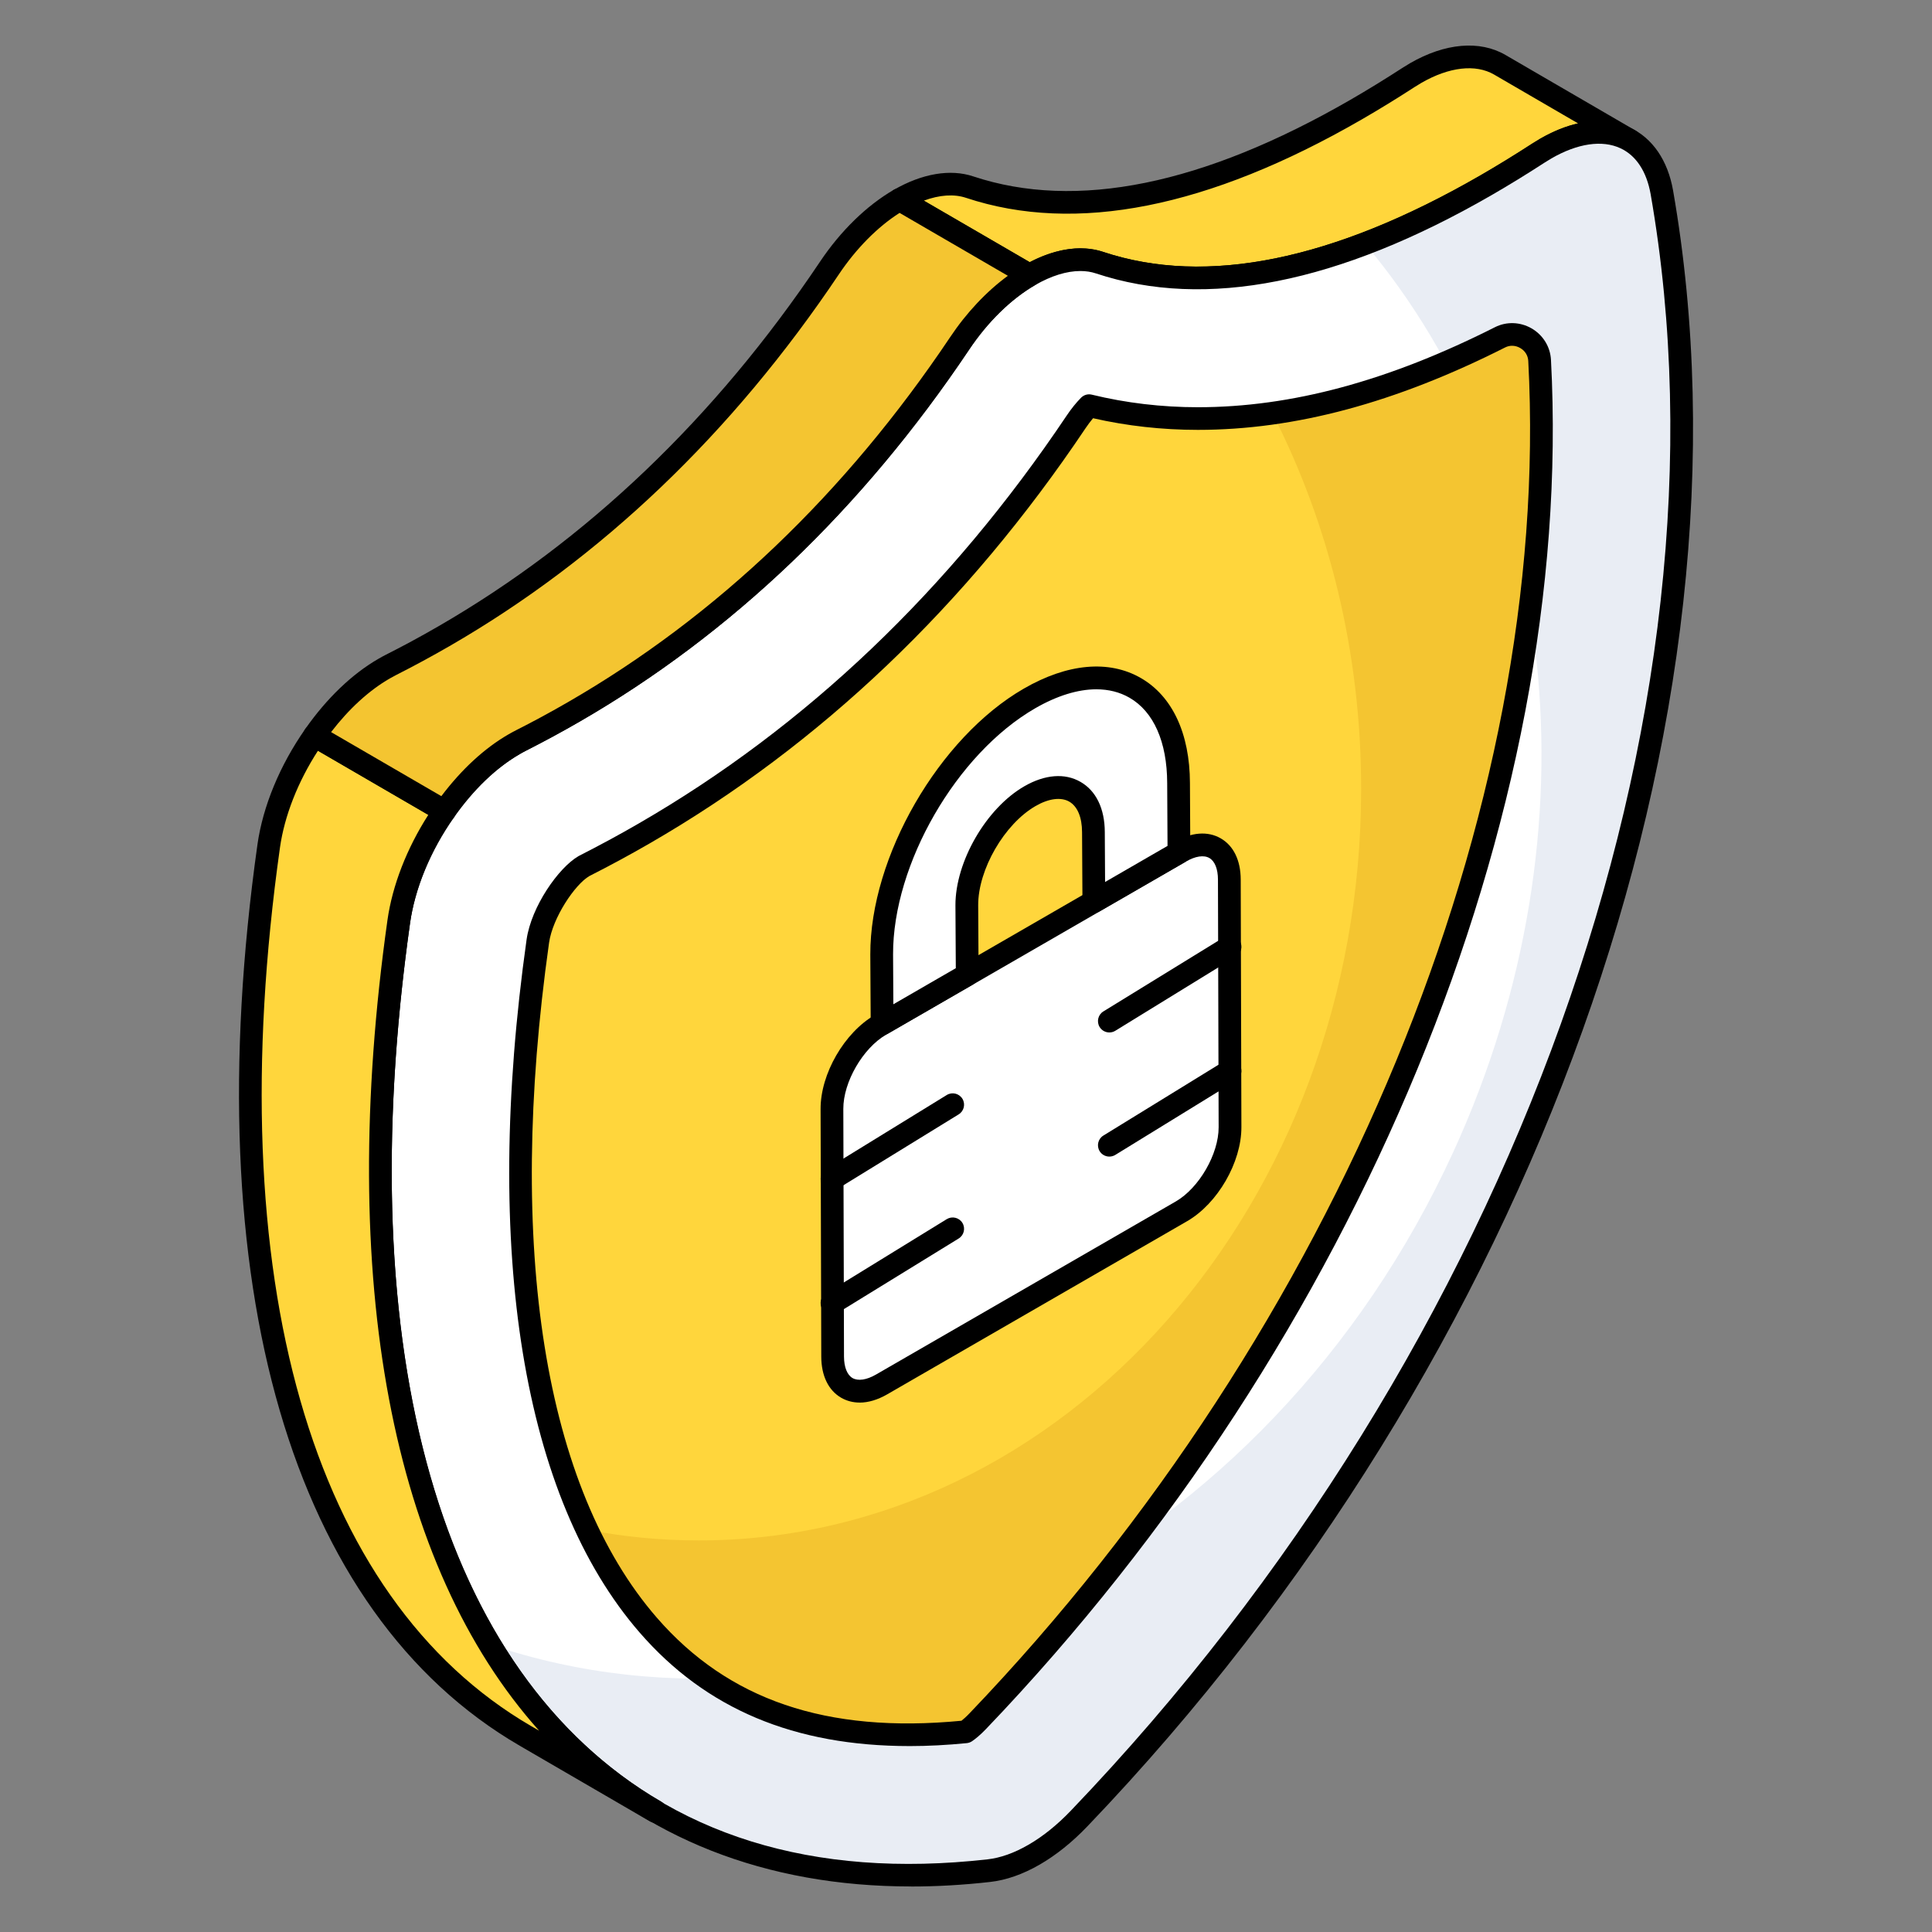
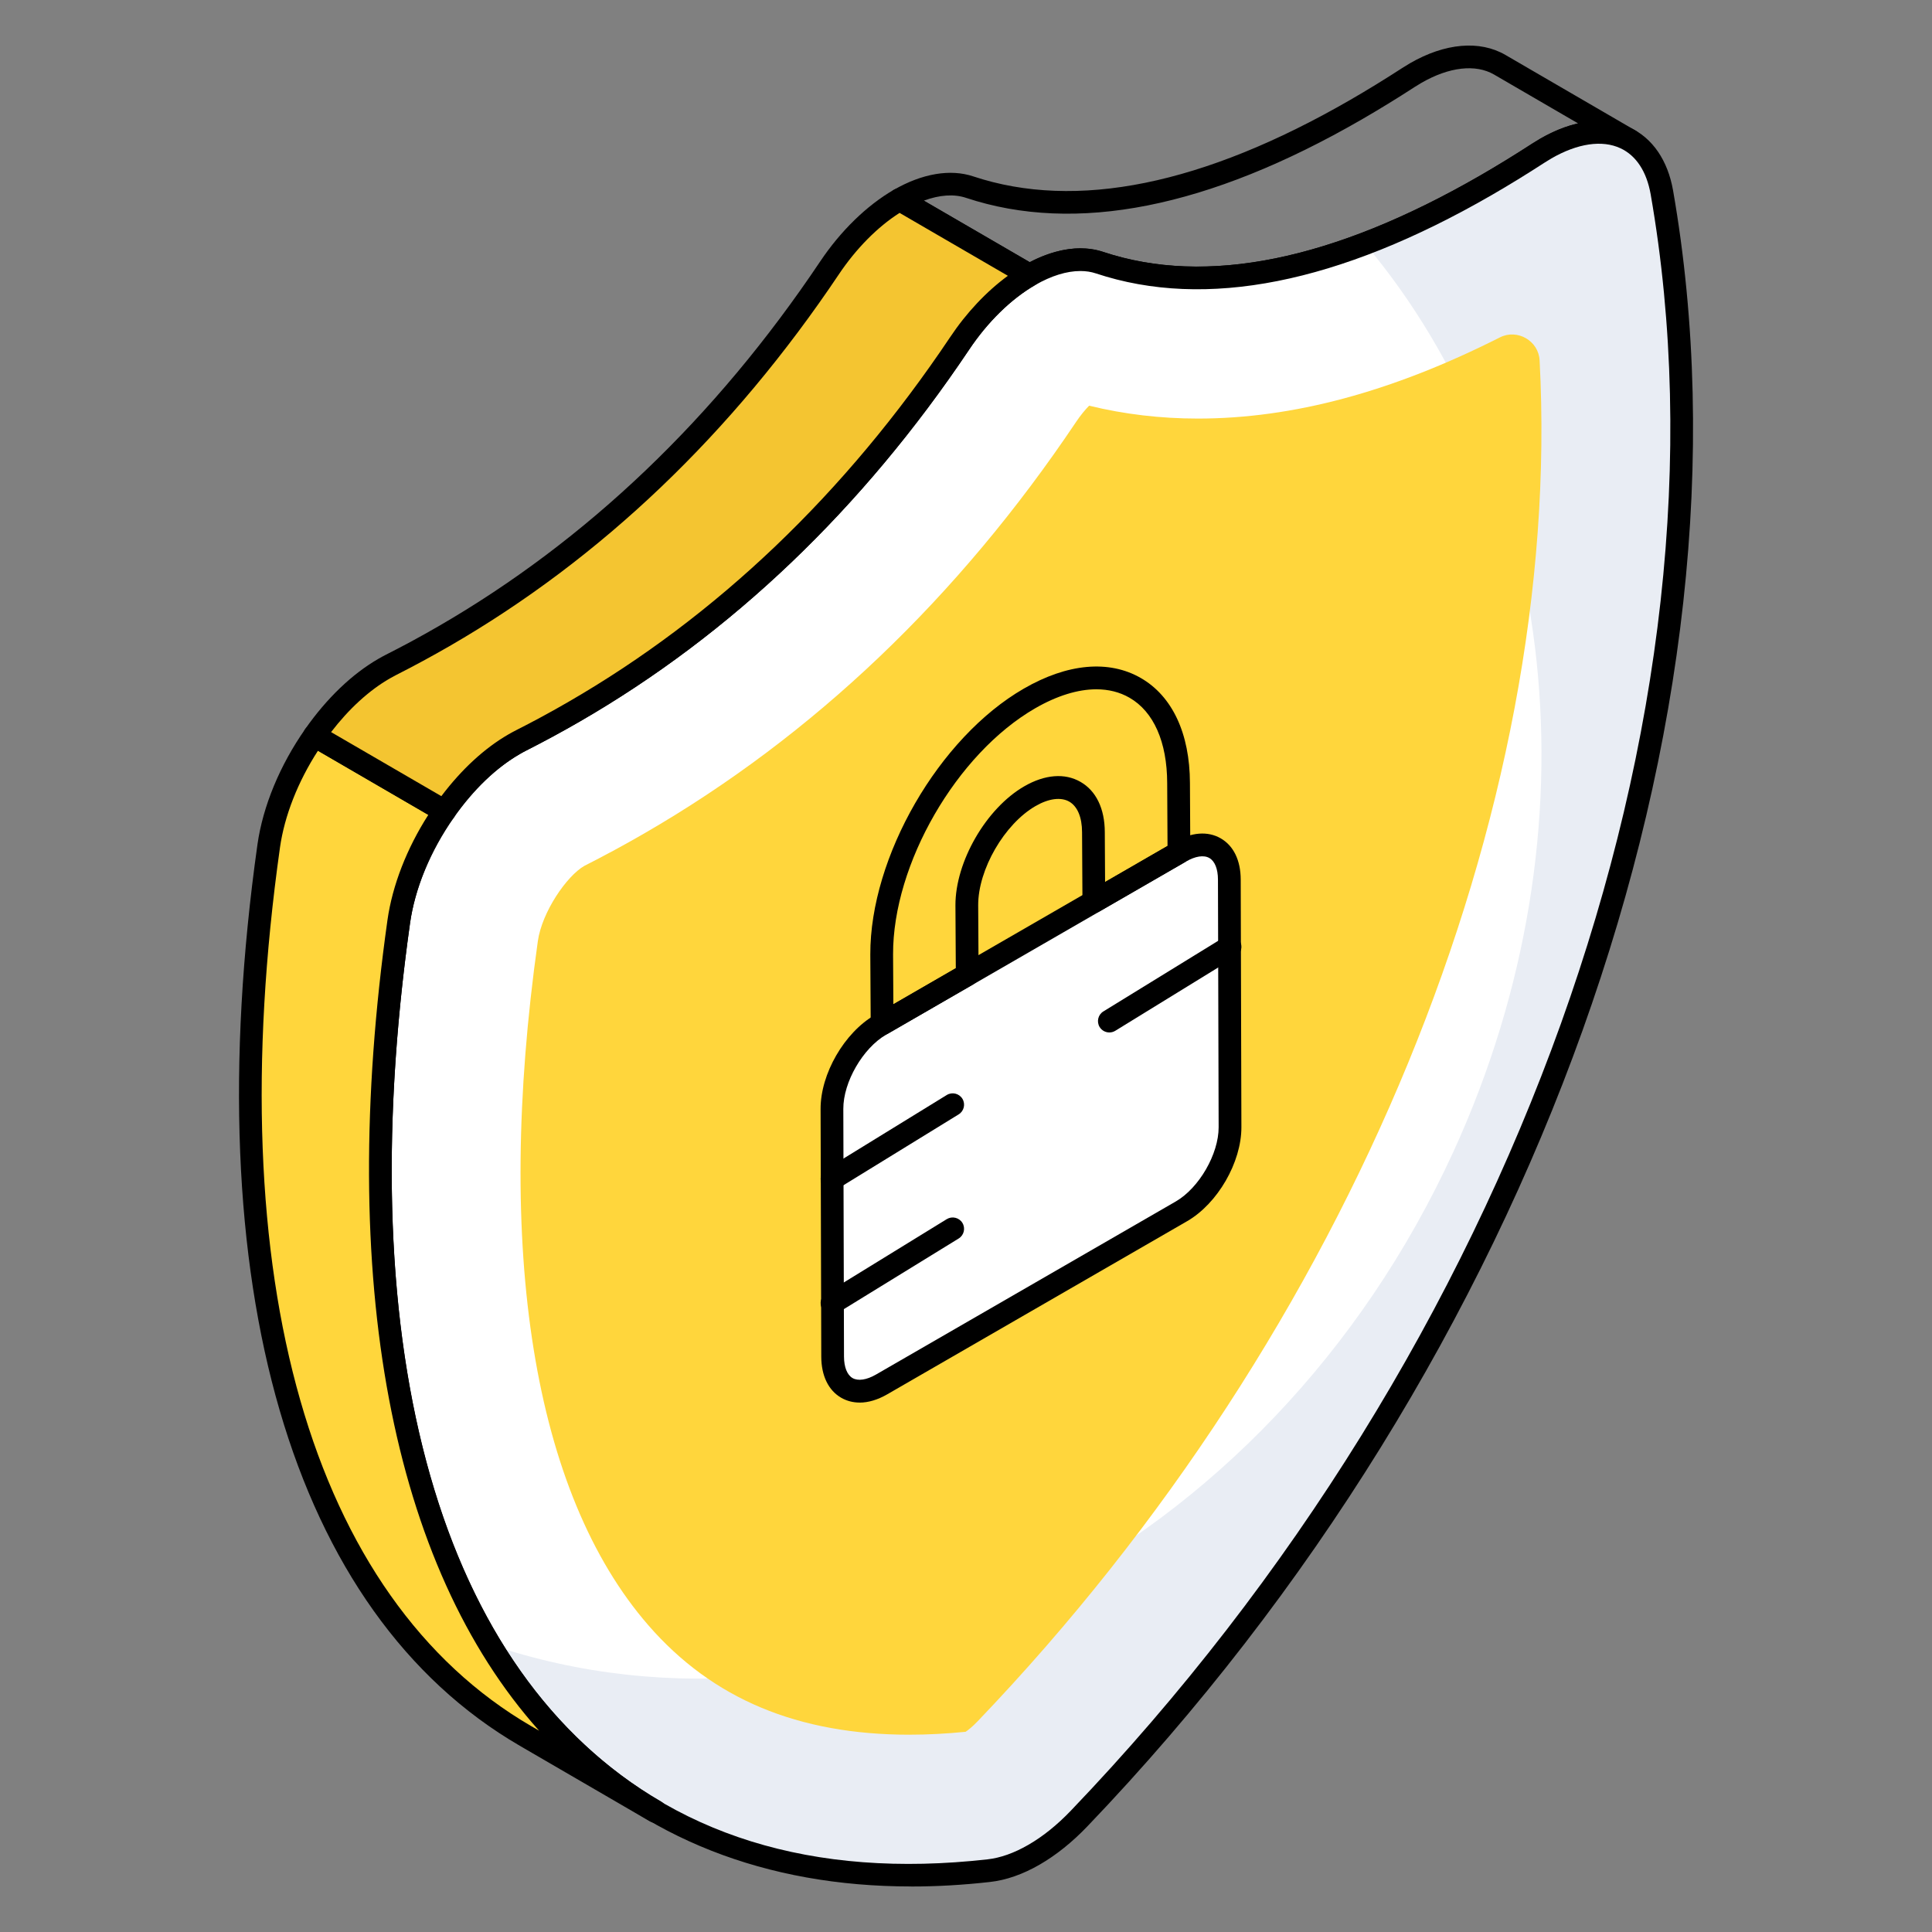
<svg xmlns="http://www.w3.org/2000/svg" id="Layer_1" enable-background="new 0 0 68 68" height="512" viewBox="0 0 68 68" width="512">
  <rect x="0" y="0" width="68" height="68" fill="#808080" stroke="none" />
  <g>
    <g>
      <g>
-         <path d="m52.786 2.279 4.576 2.66c-.762-.443-1.817-.366-2.957.292-.083.048-.167.099-.251.153-.628.407-1.245.786-1.852 1.136-5.34 3.083-9.86 3.967-13.598 2.726-.717-.242-1.594-.064-2.469.442l-4.576-2.66c.876-.506 1.752-.684 2.469-.442 3.738 1.241 8.258.357 13.598-2.726.607-.35 1.224-.729 1.852-1.136.084-.054.168-.106.251-.153 1.14-.658 2.195-.735 2.957-.292z" fill="#ffd63c" />
        <path d="m42.139 10.182c-1.255 0-2.443-.185-3.562-.556-.588-.2-1.347-.053-2.143.408-.125.072-.276.072-.401-0l-4.577-2.659c-.123-.071-.199-.204-.199-.346.001-.143.077-.274.2-.346 1.001-.578 1.995-.744 2.798-.475 3.626 1.205 8.092.296 13.271-2.693.601-.347 1.212-.722 1.834-1.125.091-.059.181-.113.269-.165 1.229-.71 2.452-.818 3.358-.291l4.576 2.66c.19.111.256.356.145.547s-.356.257-.547.145l-.005-.002c-.646-.374-1.577-.267-2.551.295-.078.044-.155.092-.233.143-.634.411-1.256.793-1.869 1.146-3.823 2.208-7.293 3.315-10.363 3.316zm-4.11-1.442c.282 0 .552.042.803.127 3.629 1.205 8.092.296 13.271-2.693.602-.348 1.212-.722 1.835-1.126.091-.058.18-.113.268-.164.456-.263.905-.444 1.335-.542l-2.955-1.718c-.649-.376-1.58-.27-2.556.292-.078.045-.156.093-.234.143-.633.411-1.256.792-1.868 1.146-5.386 3.11-10.07 4.04-13.925 2.759-.424-.142-.935-.106-1.487.098l3.727 2.165c.617-.323 1.229-.488 1.788-.488z" />
      </g>
    </g>
    <g>
      <g>
        <path d="m36.235 9.688c.876-.506 1.752-.684 2.469-.442 3.738 1.241 8.258.357 13.598-2.726.607-.35 1.224-.729 1.852-1.136.084-.054.168-.106.251-.153 1.99-1.149 3.721-.526 4.086 1.538 3.123 17.888-4.398 40.41-20.511 57.236-.511.533-1.049.964-1.588 1.275-.539.311-1.078.503-1.59.56-16.183 1.82-23.786-11.97-20.767-33.404.352-2.478 2.074-5.095 4.057-6.24.083-.048.166-.093.25-.136.628-.318 1.246-.652 1.853-1.003 5.342-3.084 9.856-7.416 13.576-12.963.713-1.068 1.588-1.901 2.464-2.407z" fill="#fff" />
      </g>
    </g>
    <g>
      <g>
        <path d="m37.981 64.006c-.514.534-1.048.959-1.592 1.276-.534.307-1.078.504-1.582.554-8.089.91-14.032-2.077-17.572-7.96 12.608 4.272 27.391-3.095 33.918-17.334 5.221-11.411 3.629-23.96-3.105-31.959 1.354-.514 2.769-1.206 4.252-2.057.613-.356 1.226-.732 1.859-1.137.079-.059.169-.109.247-.158 1.988-1.147 3.718-.524 4.084 1.543 3.124 17.888-4.401 40.404-20.509 57.234z" fill="#e9edf4" />
      </g>
    </g>
    <g>
      <g>
        <path d="m32.065 66.397c-5.107 0-9.436-1.699-12.631-4.985-5.568-5.726-7.626-16.036-5.796-29.032.365-2.573 2.154-5.319 4.254-6.531.087-.05.178-.099.268-.145.623-.315 1.234-.646 1.835-.993 5.234-3.022 9.758-7.342 13.444-12.839.722-1.082 1.645-1.981 2.596-2.53 1-.578 1.994-.745 2.797-.474 3.629 1.205 8.092.296 13.271-2.693.602-.348 1.212-.722 1.835-1.126.091-.058.18-.113.268-.164 1.153-.666 2.278-.805 3.17-.39.788.367 1.324 1.15 1.51 2.206 3.234 18.525-4.857 41.126-20.615 57.582-.535.559-1.1 1.011-1.677 1.345-.595.343-1.183.548-1.747.611-.949.107-1.877.16-2.78.16zm5.96-56.858c-.479 0-1.025.168-1.59.494-.848.49-1.676 1.3-2.331 2.283-3.756 5.601-8.368 10.004-13.709 13.087-.614.354-1.237.692-1.872 1.014-.076.039-.153.08-.229.125-1.905 1.1-3.529 3.602-3.862 5.951-1.796 12.745.185 22.818 5.576 28.362 3.633 3.737 8.596 5.28 14.749 4.588.455-.051.938-.222 1.436-.51.513-.295 1.017-.701 1.499-1.205 15.588-16.277 23.598-38.608 20.406-56.89-.142-.801-.509-1.361-1.061-1.619-.646-.301-1.511-.174-2.432.357-.078.045-.155.093-.233.143-.634.411-1.256.793-1.869 1.147-5.386 3.109-10.07 4.039-13.925 2.759-.171-.058-.356-.086-.553-.086zm-1.79.148h.01z" />
      </g>
    </g>
    <g>
      <g>
        <path d="m9.458 29.776c-2.156 15.305 1.105 26.712 9.037 31.322l4.576 2.66c-7.932-4.61-11.193-16.017-9.037-31.322.191-1.343.791-2.718 1.611-3.886l-4.577-2.66c-.819 1.168-1.42 2.544-1.61 3.886z" fill="#ffd63c" />
        <path d="m23.072 64.158c-.068 0-.138-.017-.201-.054-.001-0-.003-.001-.004-.002l-4.573-2.657c-8.048-4.678-11.412-16.241-9.232-31.724 0-0 0-0 0-.001.192-1.346.789-2.788 1.68-4.059.118-.17.347-.221.528-.116l4.577 2.659c.097.056.165.15.189.26s.001.224-.063.315c-.82 1.17-1.368 2.489-1.541 3.713-2.134 15.145 1.089 26.415 8.842 30.92.19.111.256.355.145.547-.074.127-.208.199-.346.199zm-13.218-34.326c-2.133 15.145 1.09 26.415 8.842 30.921l.279.162c-5.187-5.791-7.124-15.846-5.337-28.535.174-1.221.68-2.52 1.437-3.7l-3.884-2.257c-.706 1.091-1.178 2.289-1.337 3.408z" />
      </g>
      <g>
        <g>
          <path d="m31.658 7.028c-.876.506-1.751 1.339-2.464 2.407-3.72 5.547-8.235 9.879-13.576 12.963-.607.35-1.225.685-1.853 1.003-.084.043-.167.088-.25.136-.909.525-1.755 1.366-2.447 2.354l4.577 2.66c.692-.988 1.538-1.829 2.447-2.354.083-.048.166-.093.25-.136.628-.318 1.246-.652 1.853-1.003 5.342-3.084 9.857-7.416 13.576-12.963.713-1.068 1.589-1.901 2.464-2.407z" fill="#f4c531" />
        </g>
        <g>
          <path d="m15.645 28.949c-.068 0-.138-.018-.201-.054l-4.577-2.659c-.097-.056-.165-.15-.189-.26s-.001-.224.063-.315c.757-1.081 1.647-1.935 2.574-2.471.089-.052.178-.1.268-.146.623-.315 1.235-.646 1.836-.994 5.233-3.021 9.757-7.341 13.443-12.839.724-1.083 1.646-1.981 2.596-2.53.125-.072.276-.072.401 0l4.577 2.659c.123.071.199.204.199.346-.001.143-.077.274-.2.346-.848.49-1.676 1.3-2.331 2.283-3.756 5.601-8.368 10.004-13.709 13.087-.614.354-1.237.692-1.872 1.014-.076.039-.153.08-.229.125-.827.478-1.629 1.251-2.321 2.237-.077.11-.201.17-.327.17zm-3.991-3.181 3.88 2.254c.709-.941 1.52-1.688 2.358-2.172.087-.051.178-.099.268-.146.623-.315 1.234-.646 1.835-.994 5.234-3.021 9.758-7.341 13.444-12.839.579-.868 1.286-1.617 2.035-2.164l-3.812-2.214c-.777.496-1.529 1.256-2.137 2.163-3.755 5.601-8.367 10.004-13.707 13.087-.614.354-1.238.692-1.873 1.014-.076.039-.153.081-.23.125-.726.419-1.433 1.066-2.062 1.885z" />
        </g>
      </g>
    </g>
    <g>
      <path d="m32.018 61.056c-3.937 0-6.946-1.261-9.2-3.854-4.039-4.648-5.42-13.199-3.888-24.076.146-1.027 1.013-2.29 1.633-2.648.722-.366 1.427-.748 2.105-1.14 5.947-3.433 11.064-8.309 15.208-14.49.16-.239.319-.428.458-.569 1.238.302 2.517.453 3.826.453 3.336 0 6.831-.937 10.634-2.858.614-.31 1.359.122 1.395.809.842 15.85-6.587 34.123-19.781 47.902-.188.197-.336.31-.421.368-.679.068-1.338.102-1.97.102z" fill="#ffd63c" />
    </g>
    <g>
-       <path d="m34.411 60.585c-.188.198-.337.307-.425.366-.672.069-1.335.109-1.968.109-3.936 0-6.942-1.266-9.197-3.856-.83-.959-1.552-2.087-2.155-3.362 1.276.247 2.59.376 3.925.376 12.875 0 23.317-11.846 23.317-26.452 0-4.816-1.137-9.335-3.125-13.221 2.542-.366 5.191-1.246 8.01-2.67.613-.307 1.364.119 1.394.811.841 15.851-6.586 34.125-19.777 47.9z" fill="#f4c531" />
-     </g>
+       </g>
    <g>
-       <path d="m32.018 61.456c-4.059 0-7.167-1.306-9.501-3.992-4.117-4.737-5.531-13.4-3.983-24.394.165-1.155 1.119-2.528 1.83-2.939.734-.374 1.433-.751 2.104-1.14 5.892-3.401 10.964-8.234 15.077-14.366.158-.236.328-.447.504-.626.099-.1.242-.143.38-.108 1.203.293 2.458.442 3.731.442 3.284 0 6.704-.921 10.454-2.815.41-.208.894-.19 1.294.041.402.233.656.646.681 1.104.852 16.028-6.771 34.497-19.891 48.199-.209.218-.379.35-.484.422-.055.038-.119.061-.186.068-.694.069-1.371.104-2.011.104zm6.453-46.734c-.09.106-.178.224-.262.348-4.182 6.235-9.343 11.151-15.341 14.614-.684.395-1.396.781-2.124 1.15-.51.295-1.293 1.467-1.419 2.348-1.516 10.76-.168 19.197 3.795 23.757 2.505 2.881 5.95 4.083 10.72 3.626.068-.054.165-.137.28-.258 12.973-13.548 20.51-31.788 19.67-47.604-.01-.19-.113-.356-.283-.454-.168-.097-.363-.106-.531-.02-3.865 1.952-7.403 2.901-10.815 2.901-1.256 0-2.495-.138-3.689-.41z" />
-     </g>
+       </g>
    <g>
      <g>
        <g>
          <g>
            <g>
              <path d="m41.549 29.974c.948-.547 1.717-.108 1.721.981l.025 8.718c.003 1.089-.762 2.414-1.709 2.961l-10.557 6.095c-.947.547-1.717.108-1.721-.98l-.025-8.718c-.003-1.089.762-2.414 1.709-2.961z" fill="#fff" />
            </g>
          </g>
          <g>
            <g>
              <path d="m30.257 49.366c-.232 0-.45-.056-.647-.168-.452-.26-.702-.774-.704-1.448l-.024-8.718c-.004-1.234.835-2.688 1.909-3.308l10.557-6.095c.587-.34 1.163-.384 1.617-.122.452.26.702.774.704 1.448l.024 8.718c.003 1.235-.836 2.688-1.909 3.308l-10.557 6.095c-.335.193-.665.291-.971.291zm11.491-19.045-10.557 6.095c-.821.475-1.513 1.671-1.509 2.613l.024 8.719c.001.371.111.646.302.756.192.109.49.067.818-.121l10.557-6.095c.82-.474 1.512-1.671 1.509-2.614l-.024-8.718c-.001-.371-.11-.646-.302-.756-.194-.113-.493-.067-.818.121z" />
            </g>
          </g>
          <g>
            <g>
-               <path d="m36.233 24.585c2.896-1.672 5.239-.337 5.249 2.976l.014 2.445-2.996 1.73-.014-2.445c-.004-1.403-1.008-1.976-2.236-1.267s-2.226 2.437-2.222 3.84l.014 2.445-2.996 1.73-.014-2.445c-.009-3.313 2.319-7.345 5.201-9.009z" fill="#fff" />
              <path d="m31.046 36.438c-.068 0-.138-.018-.199-.053-.123-.071-.2-.203-.201-.345l-.014-2.445c-.01-3.436 2.413-7.633 5.401-9.357 1.536-.888 2.996-1.021 4.119-.375 1.11.639 1.725 1.952 1.73 3.696l.013 2.444c0 .144-.076.276-.2.348l-2.996 1.729c-.125.071-.276.071-.399.001-.123-.071-.2-.203-.201-.345l-.014-2.444c-.001-.528-.162-.911-.452-1.078-.291-.166-.722-.111-1.183.155-1.1.635-2.025 2.235-2.021 3.493l.014 2.443c0 .144-.076.277-.2.349l-2.996 1.73c-.062.036-.131.054-.2.054zm7.542-12.177c-.65 0-1.385.225-2.154.669-2.768 1.598-5.011 5.483-5.001 8.662l.01 1.755 2.198-1.27-.013-2.212c-.004-1.537 1.082-3.416 2.422-4.189.727-.42 1.43-.474 1.981-.156.549.315.852.943.854 1.768l.01 1.755 2.198-1.27-.012-2.212c-.004-1.448-.476-2.515-1.329-3.005-.343-.197-.735-.295-1.165-.295zm-2.354.323h.01z" />
            </g>
          </g>
        </g>
      </g>
      <g>
        <g>
          <path d="m29.283 41.895c-.134 0-.265-.067-.341-.19-.115-.188-.057-.435.131-.55l4.249-2.614c.187-.115.433-.059.551.131.115.188.057.435-.131.55l-4.249 2.614c-.065.04-.138.059-.21.059z" />
        </g>
        <g>
          <path d="m29.283 46.264c-.134 0-.265-.067-.341-.19-.115-.188-.057-.435.131-.55l4.249-2.614c.187-.114.433-.059.551.131.115.188.057.435-.131.55l-4.249 2.614c-.065.04-.138.059-.21.059z" />
        </g>
      </g>
      <g>
        <g>
          <path d="m39.045 36.339c-.134 0-.265-.067-.341-.19-.115-.188-.057-.435.131-.55l4.249-2.614c.186-.114.434-.059.551.131.115.188.057.435-.131.55l-4.249 2.614c-.065.04-.138.059-.21.059z" />
        </g>
        <g>
-           <path d="m39.045 40.708c-.134 0-.265-.067-.341-.19-.115-.188-.057-.435.131-.55l4.249-2.614c.186-.115.434-.059.551.131.115.188.057.435-.131.55l-4.249 2.614c-.065.04-.138.059-.21.059z" />
-         </g>
+           </g>
      </g>
    </g>
  </g>
</svg>